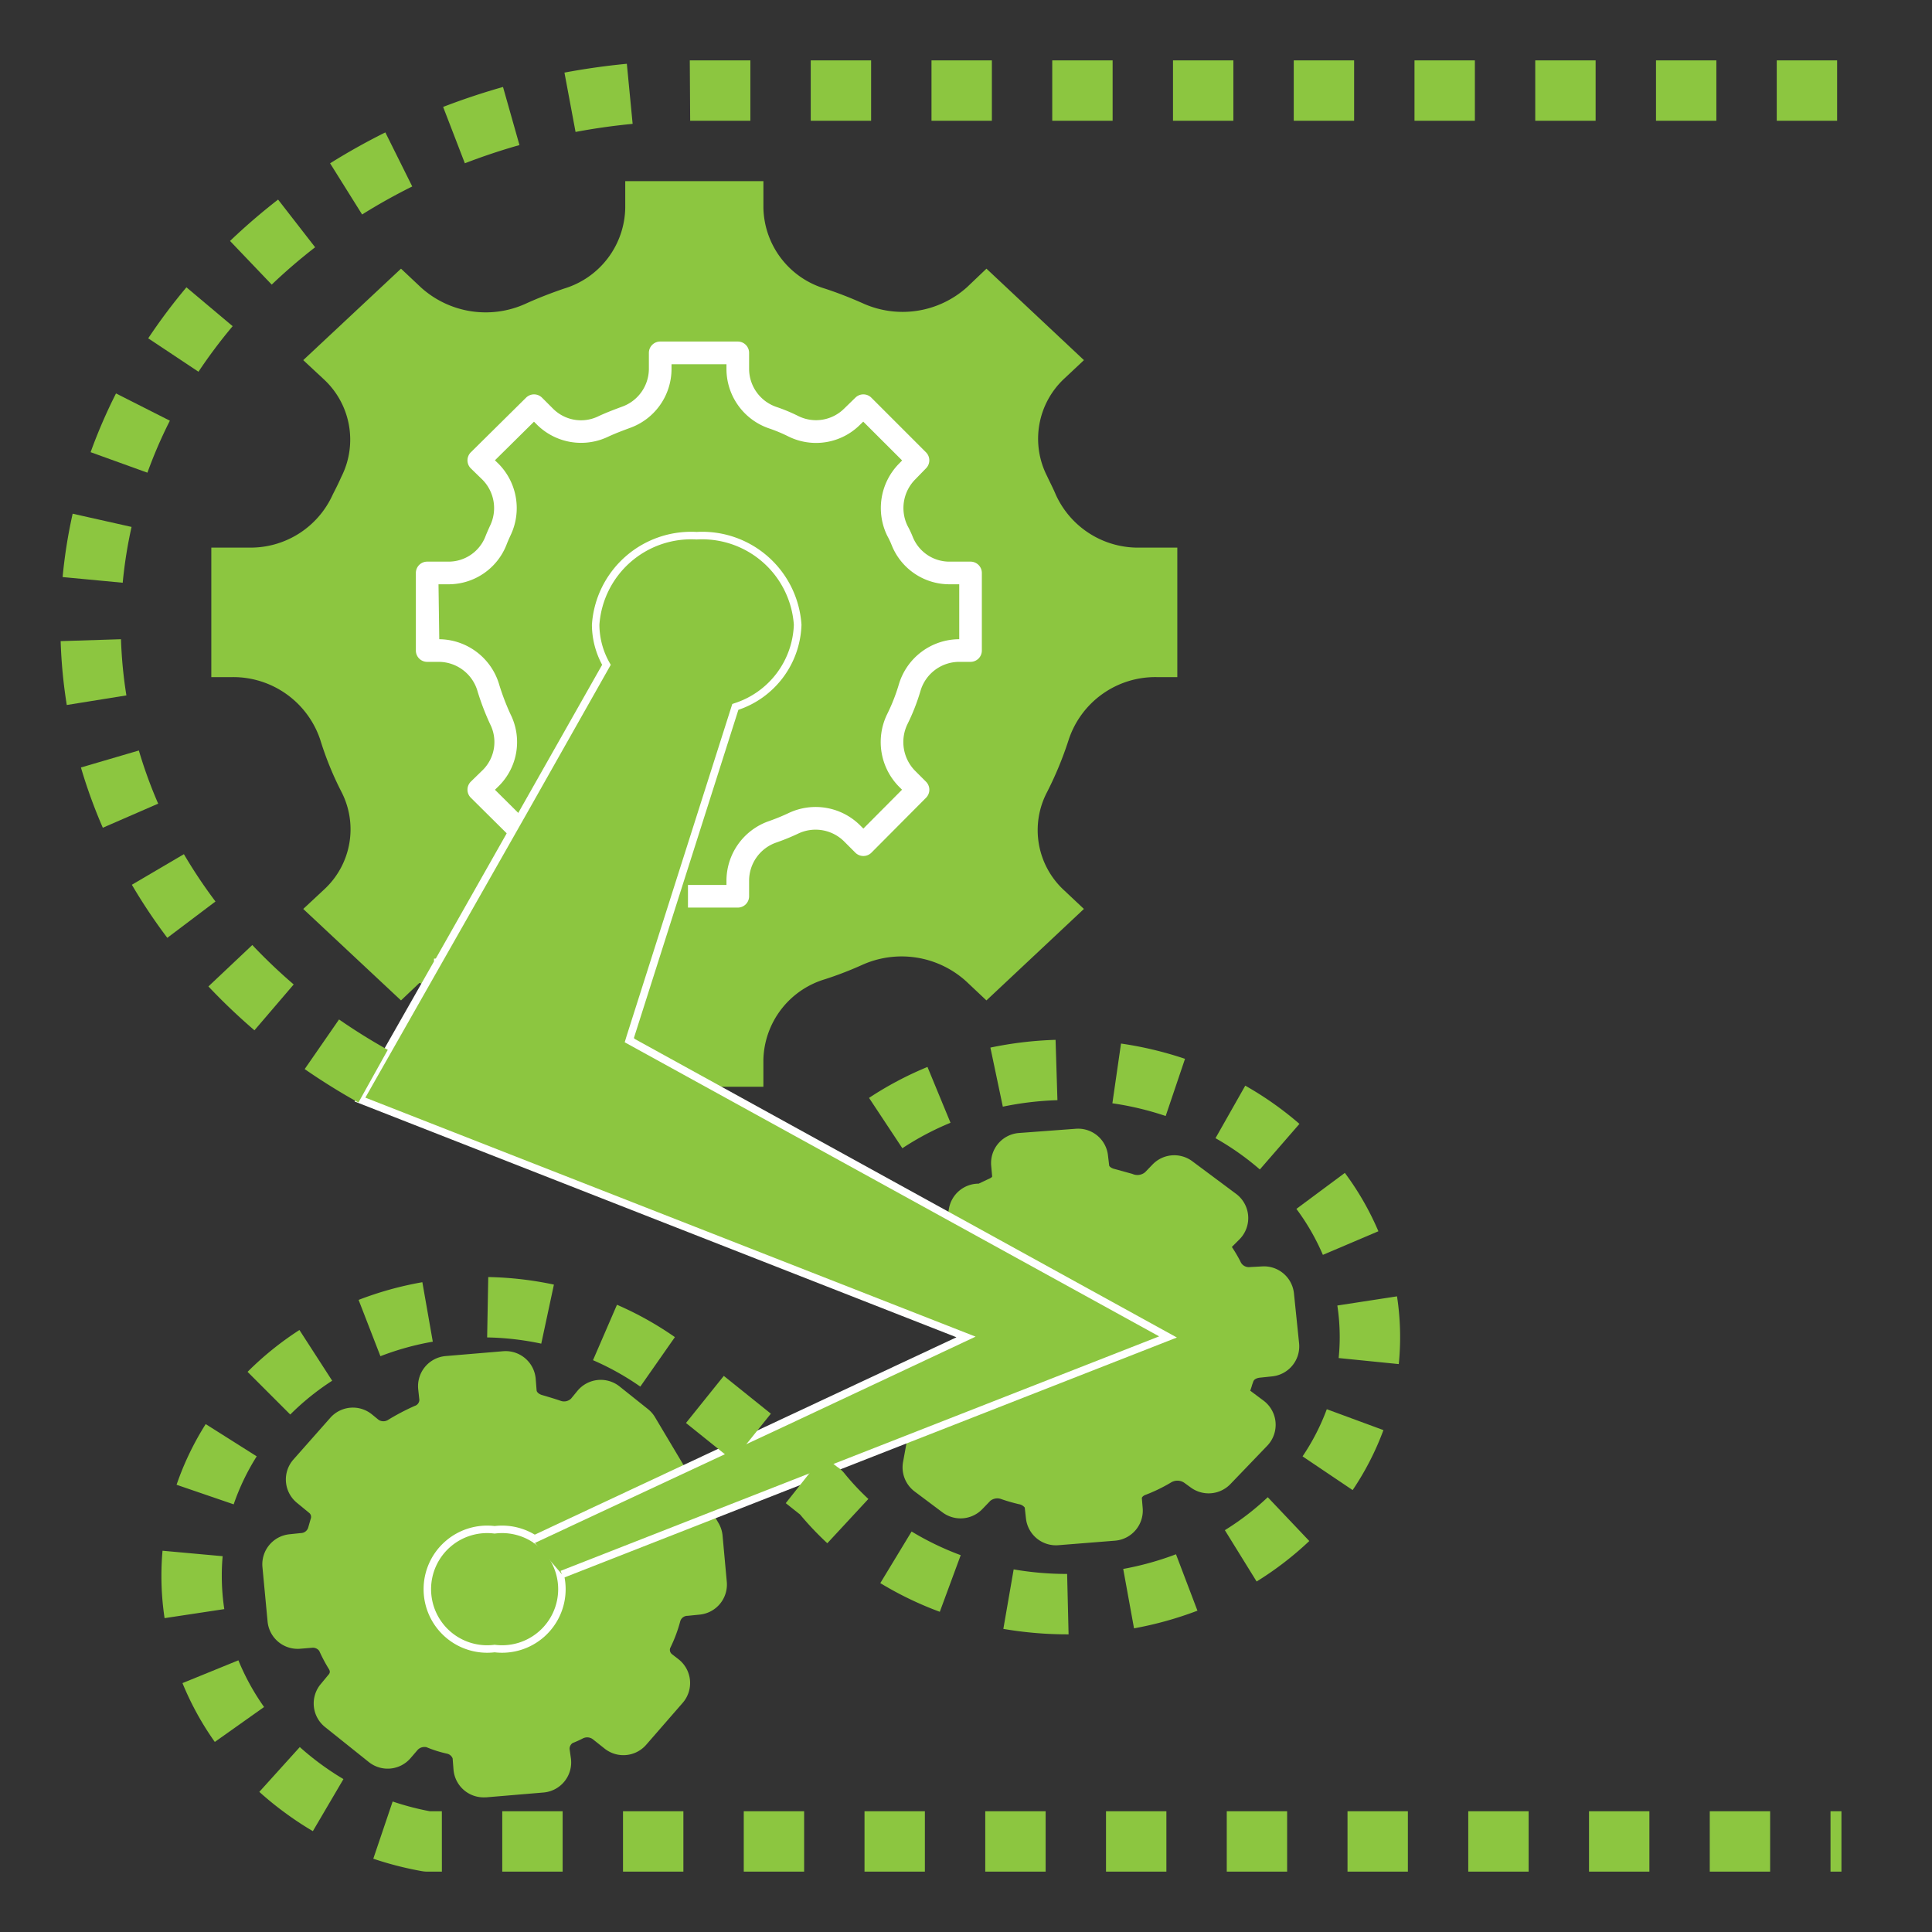
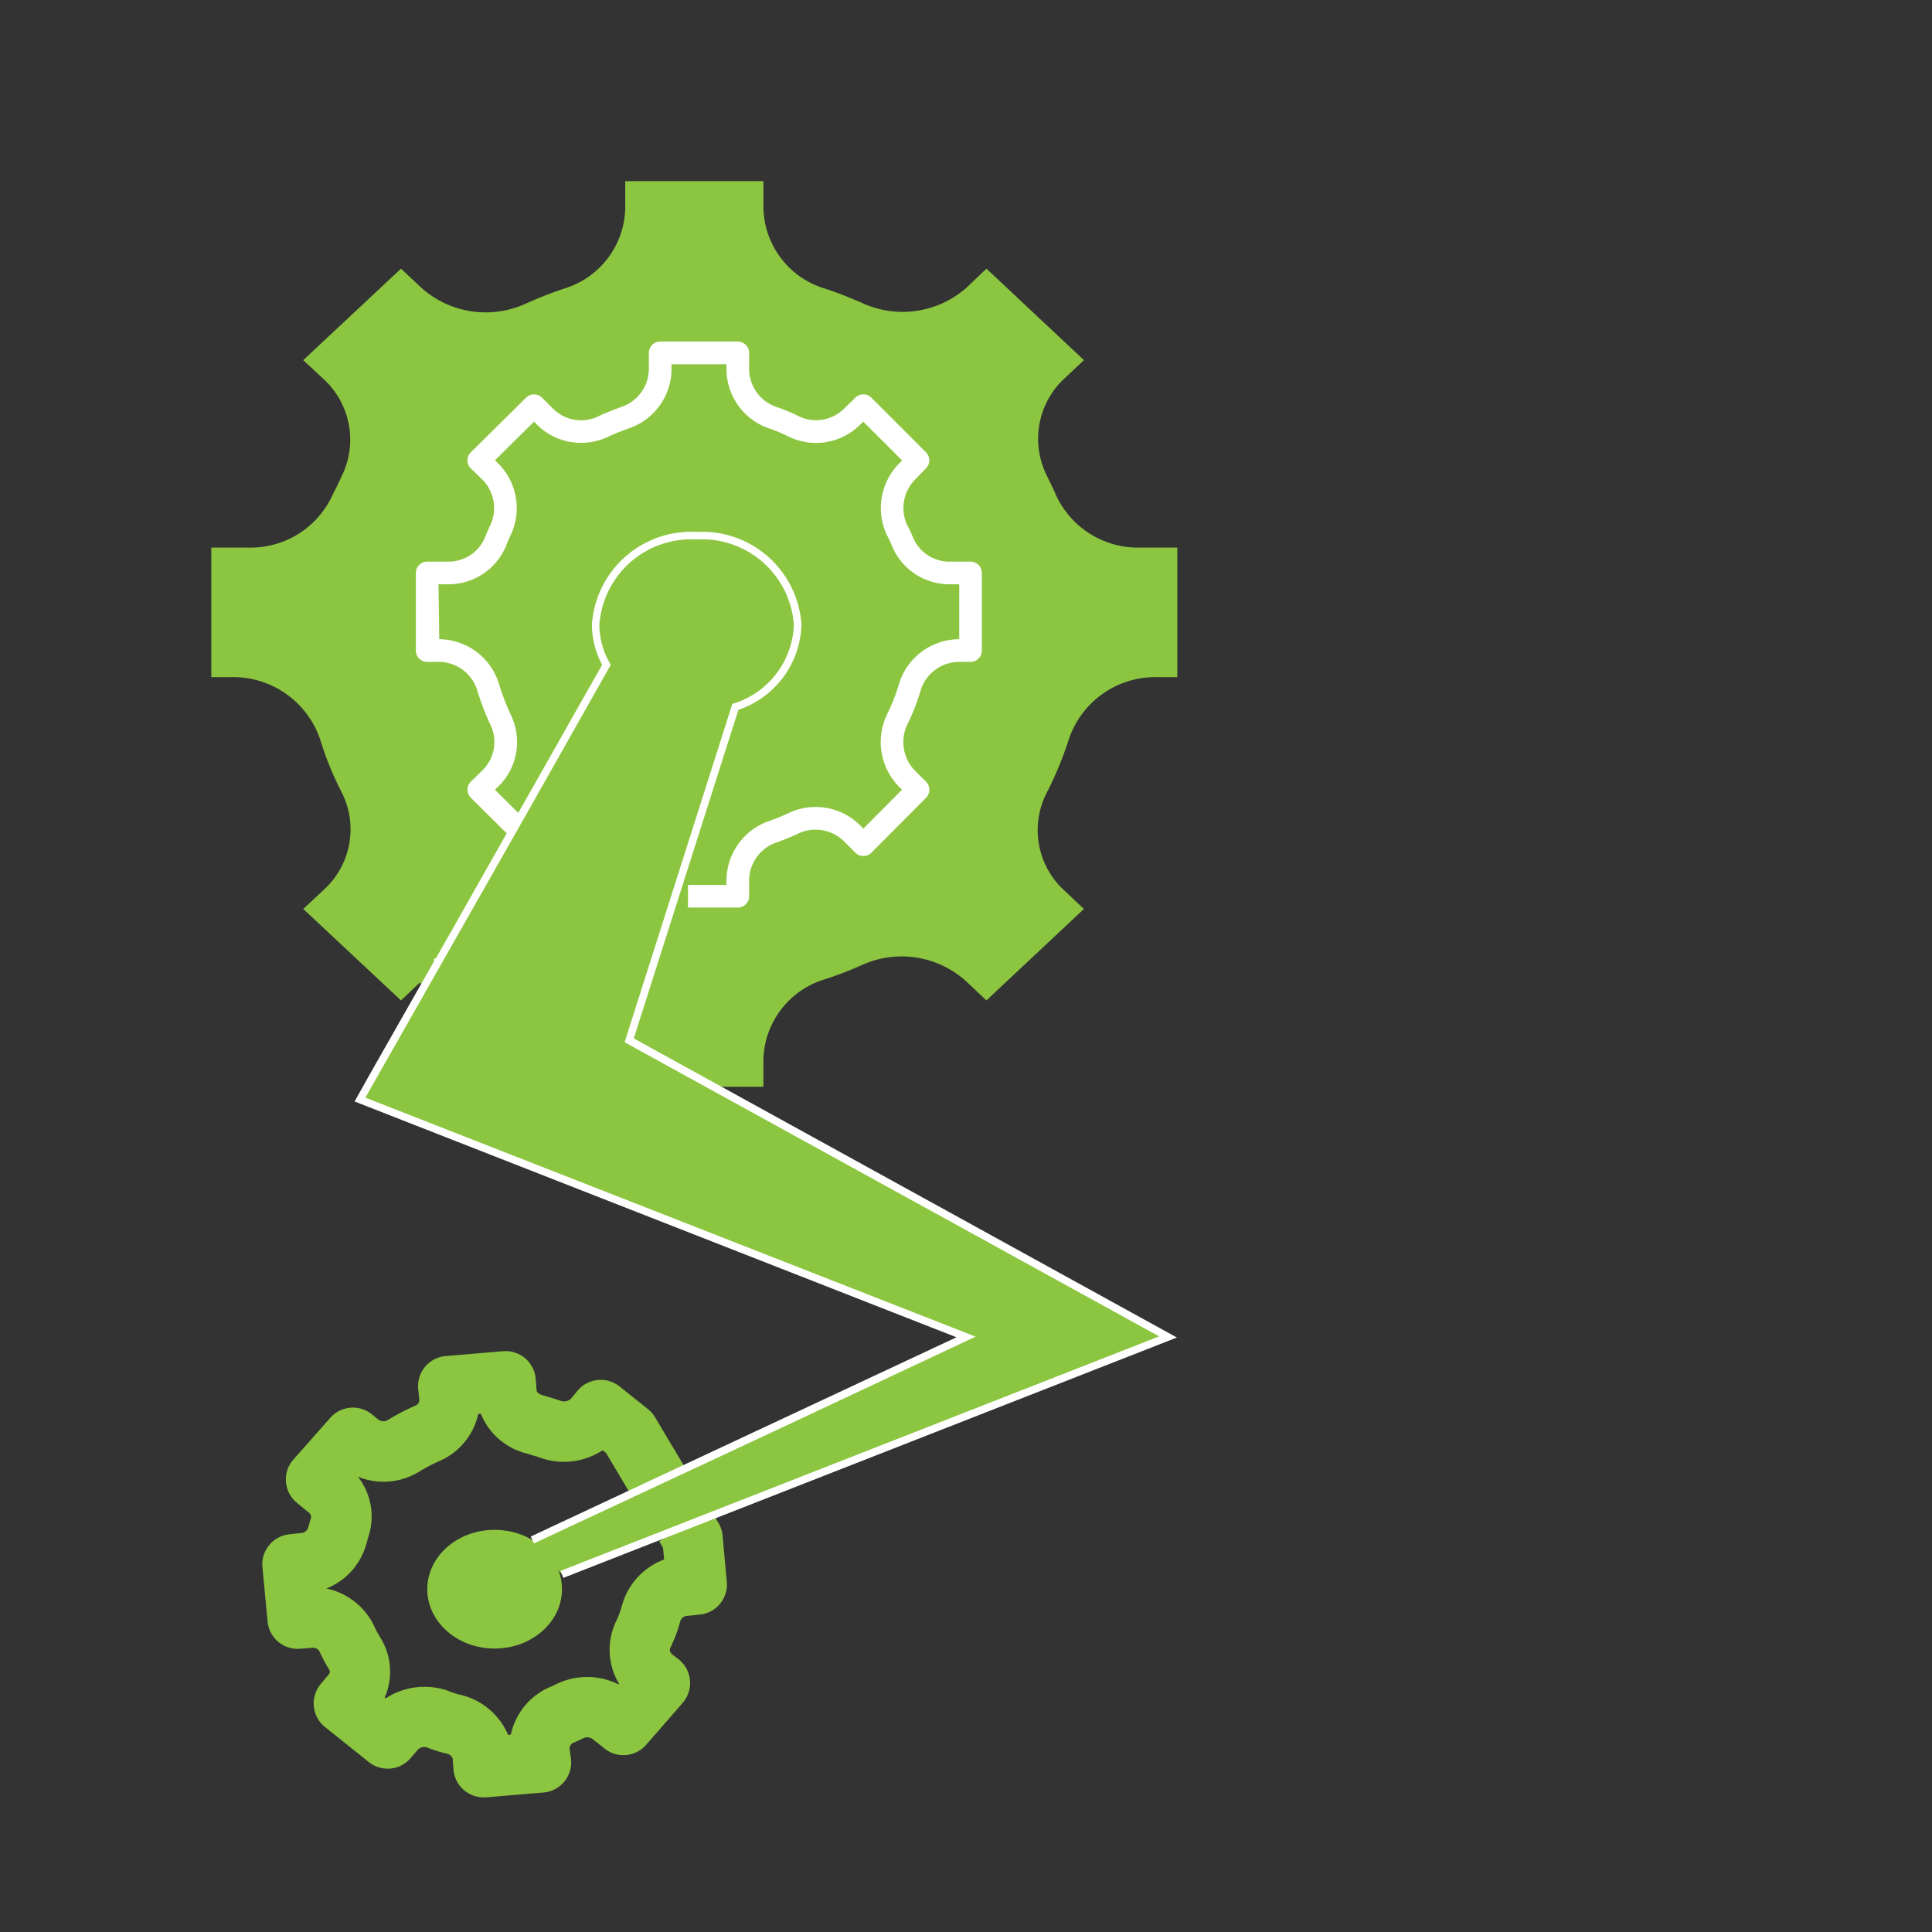
<svg xmlns="http://www.w3.org/2000/svg" id="SvgjsSvg1011" width="288" height="288" version="1.1">
  <rect width="100%" height="100%" fill="#333333" stroke="none" />
  <defs id="SvgjsDefs1012" />
  <g id="SvgjsG1013">
    <svg data-name="Layer 1" viewBox="0 0 64 64" width="288" height="288">
-       <path d="M22.7,50.55l.24.41.14,1.53-.4.04a1.229,1.229,0,0,0-1.11.91,3.926,3.926,0,0,1-.27.72,1.18,1.18,0,0,0,.34,1.42l.22.17-1.21,1.39-.39-.31a1.314,1.314,0,0,0-1.4-.14,2.557,2.557,0,0,1-.24.11,1.224,1.224,0,0,0-.75,1.21l.05.37-1.9.16-.03-.37a1.246,1.246,0,0,0-.95-1.05,3.092,3.092,0,0,1-.54-.17,1.315,1.315,0,0,0-1.42.36l-.24.28-1.45-1.16.24-.29a1.128,1.128,0,0,0,.11-1.38,4.23,4.23,0,0,1-.25-.47,1.246,1.246,0,0,0-1.25-.7l-.38.03-.17-1.8.38-.04a1.243,1.243,0,0,0,1.1-.9c.03-.09.05-.18.08-.28a1.139,1.139,0,0,0-.39-1.27l-.39-.32,1.22-1.38.22.18a1.293,1.293,0,0,0,1.5.06,6.368,6.368,0,0,1,.73-.38,1.198,1.198,0,0,0,.75-1.19l-.04-.38,1.9-.16.03.38a1.208,1.208,0,0,0,.95,1.05c.16.05.34.1.51.16A1.339,1.339,0,0,0,19.66,47l.24-.29.94.75.35.58.61,1.03" fill="#8cc640" class="color000 svgShape" />
      <path d="M16.02 59.54a1 1 0 01-.997-.92L14.994 58.25a.258.258 0 00-.183-.157 3.929 3.929 0 01-.69-.218.315.315 0 00-.057-.003.3.3 0 00-.23.097l-.234.272a1 1 0 01-1.383.129l-1.45-1.16a1 1 0 01-.146-1.418l.24-.29c.051-.058.098-.11.032-.215a5.135 5.135 0 01-.317-.598A.261.261 0 0010.355 54.583l-.416.034a1.0 1 0 01-1.075-.903l-.17-1.8A1 1 0 019.585 50.825l.38-.04a.257.257 0 00.244-.18l.083-.29a.172.172 0 00-.054-.202L9.835 49.782a.999.999 0 01-.114-1.435l1.22-1.38a.999.999 0 011.382-.112l.22.18a.29.29 0 00.312.001 7.488 7.488 0 01.882-.463.216.216 0 00.155-.197l-.038-.353a1.001 1.001 0 01.911-1.102l1.9-.16a1 1 0 011.081.918l.03.38c.005.063.089.131.195.158l.209.062c.128.039.262.079.392.125A.333.333 0 0018.916 46.332l.213-.259a1.0 1 0 011.395-.145l.94.75a.99.99 0 01.232.265l.964 1.617-1.721 1.02-.863-1.45-.112-.089a2.338 2.338 0 01-2.045.256c-.11-.039-.214-.07-.314-.1l-.174-.053a2.204 2.204 0 01-1.503-1.312l-.085.007a2.227 2.227 0 01-1.306 1.569 5.283 5.283 0 00-.611.318 2.26 2.26 0 01-2.047.201l-.009.01a2.134 2.134 0 01.326 1.99c-.032.125-.052.198-.077.271A2.211 2.211 0 0110.812 52.621a2.273 2.273 0 011.576 1.229 3.357 3.357 0 00.208.394 2.135 2.135 0 01.148 1.99l.033.026A2.355 2.355 0 0114.812 56a2.643 2.643 0 00.435.142 2.272 2.272 0 011.583 1.327l.093-.008a2.222 2.222 0 011.288-1.573 1.93 1.93 0 00.197-.089 2.329 2.329 0 012.085-0l.016-.018a2.191 2.191 0 01-.121-2.029 3.034 3.034 0 00.212-.554A2.27 2.27 0 0122 51.66l-.036-.387-.127-.218 1.727-1.009.24.411a.998.998 0 01.132.413l.14 1.53a1.0 1 0 01-.897 1.086l-.4.04a.251.251 0 00-.246.185 4.774 4.774 0 01-.332.883.181.181 0 00.062.205l.209.162a1 1 0 01.143 1.448l-1.21 1.39a1 1 0 01-1.376.126l-.39-.31a.315.315 0 00-.331-.028 3.555 3.555 0 01-.338.153.23.23 0 00-.102.196l.044.313a1 1 0 01-.907 1.13l-1.9.16C16.076 59.539 16.048 59.54 16.02 59.54zM13.895 32.56l-.611.58-3.239-3.03.698-.65a2.708 2.708 0 00.562-3.24 10.592 10.592 0 01-.698-1.72 3.04 3.04 0 00-2.909-2.07H7V18.14H8.251a2.983 2.983 0 002.773-1.76c.097-.19.194-.38.281-.58a2.724 2.724 0 00-.572-3.23l-.688-.64L13.284 8.9l.659.62a3.197 3.197 0 003.472.54c.417-.19.834-.35 1.27-.5a2.846 2.846 0 002.027-2.67V6h4.577v.89a2.855 2.855 0 002.036 2.67c.427.14.834.3 1.241.48a3.194 3.194 0 003.472-.53l.64-.61 3.229 3.03-.65.61a2.724 2.724 0 00-.572 3.23c.097.21.204.41.291.62a2.992 2.992 0 002.793 1.75H39v4.29h-.688a3.022 3.022 0 00-2.909 2.07 11.701 11.701 0 01-.718 1.74 2.708 2.708 0 00.562 3.25l.659.62-3.229 3.03-.669-.63a3.184 3.184 0 00-3.462-.54 11.965 11.965 0 01-1.222.47 2.855 2.855 0 00-2.036 2.67V36H23.407" fill="#8cc640" class="color000 svgShape" />
      <path d="M20.566 34.494l1.222-.562a1.308 1.308 0 01.125.556zM17.07 27.36l-1.21-1.2.4-.39a1.686 1.686 0 00.31-1.95 8.276 8.276 0 01-.39-1.02 1.71 1.71 0 00-1.63-1.25h-.4V18.98h.7a1.687 1.687 0 001.57-1.05c.05-.13.1-.24.15-.35a1.707 1.707 0 00-.32-1.95l-.39-.38 1.83-1.81.37.37a1.689 1.689 0 001.94.31c.24-.11.48-.2.72-.29a1.71 1.71 0 001.15-1.61v-.53h2.57v.53a1.715 1.715 0 001.14 1.61 5.417 5.417 0 01.7.29 1.699 1.699 0 001.95-.32l.37-.36 1.81 1.81-.36.37a1.718 1.718 0 00-.33 1.95 3.006 3.006 0 01.17.36 1.687 1.687 0 001.57 1.05h.69v2.57h-.39a1.713 1.713 0 00-1.63 1.24 6.433 6.433 0 01-.41 1.04 1.734 1.734 0 00.32 1.96l.37.37L28.6 27.98l-.38-.38a1.707 1.707 0 00-1.95-.32 7.099 7.099 0 01-.69.28 1.709 1.709 0 00-1.14 1.61v.52H22.79" fill="#8cc640" class="color000 svgShape" />
      <path fill="#ffffff" d="M24.44,30.065H22.79v-.75h1.275v-.145A2.093,2.093,0,0,1,25.454,27.207a6.833,6.833,0,0,0,.661-.269,2.09,2.09,0,0,1,2.371.396l.114.114,1.281-1.288-.105-.105a2.107,2.107,0,0,1-.395-2.383,6.105,6.105,0,0,0,.391-.989,2.092,2.092,0,0,1,1.989-1.508h.015V19.355H31.46a2.058,2.058,0,0,1-1.917-1.284,2.67,2.67,0,0,0-.152-.323,2.096,2.096,0,0,1,.397-2.396l.096-.099L28.596,13.967l-.105.102a2.064,2.064,0,0,1-2.369.392,5.111,5.111,0,0,0-.661-.275,2.083,2.083,0,0,1-1.396-1.965v-.155H22.245v.155a2.077,2.077,0,0,1-1.397,1.962c-.229.085-.46.172-.691.278a2.076,2.076,0,0,1-2.359-.383l-.109-.109L16.395,15.248l.117.113a2.089,2.089,0,0,1,.395,2.385c-.042.092-.089.196-.136.319a2.06,2.06,0,0,1-1.92,1.29h-.325l.025,1.82a2.092,2.092,0,0,1,1.991,1.521,7.878,7.878,0,0,0,.369.964,2.054,2.054,0,0,1-.387,2.377l-.128.125.939.932-.528.532-1.21-1.2a.375.375,0,0,1,.002-.535l.4-.39a1.307,1.307,0,0,0,.235-1.516,8.588,8.588,0,0,1-.411-1.073,1.342,1.342,0,0,0-1.272-.987h-.4a.375.375,0,0,1-.375-.375V18.98a.375.375,0,0,1,.375-.375h.7a1.31,1.31,0,0,0,1.222-.816c.051-.132.104-.248.156-.364a1.339,1.339,0,0,0-.246-1.533l-.384-.374a.375.375,0,0,1-.002-.535l1.83-1.81a.375.375,0,0,1,.529.001l.37.37a1.309,1.309,0,0,0,1.509.239c.258-.119.506-.212.754-.305a1.337,1.337,0,0,0,.906-1.259v-.53a.375.375,0,0,1,.375-.375h2.57a.375.375,0,0,1,.375.375v.53a1.336,1.336,0,0,0,.895,1.258,5.697,5.697,0,0,1,.739.307,1.323,1.323,0,0,0,1.514-.248l.376-.366a.375.375,0,0,1,.526.004l1.81,1.81a.375.375,0,0,1,.003.527l-.36.37a1.347,1.347,0,0,0-.256,1.535,3.245,3.245,0,0,1,.178.379A1.308,1.308,0,0,0,31.46,18.605h.69a.375.375,0,0,1,.375.375V21.55a.375.375,0,0,1-.375.375h-.39a1.339,1.339,0,0,0-1.27.97,6.824,6.824,0,0,1-.434,1.103,1.358,1.358,0,0,0,.252,1.53l.368.368a.376.376,0,0,1,.001.53l-1.81,1.82a.376.376,0,0,1-.266.11H28.6a.375.375,0,0,1-.265-.11l-.38-.38a1.341,1.341,0,0,0-1.524-.247,7.41,7.41,0,0,1-.732.297,1.339,1.339,0,0,0-.884,1.254v.52A.375.375,0,0,1,24.44,30.065Z" class="colorfff svgShape" />
      <ellipse cx="16.385" cy="52.644" rx="2.231" ry="1.966" fill="#8cc640" class="color000 svgShape" />
-       <path fill="#ffffff" d="M16.385,54.735a2.106,2.106,0,1,1,0-4.183,2.106,2.106,0,1,1,0,4.183Zm0-3.933a1.858,1.858,0,1,0,0,3.683,1.858,1.858,0,1,0,0-3.683Z" class="colorfff svgShape" />
-       <path d="M31.15,47.24l-.25,1.37.92.69.25-.26a1.368,1.368,0,0,1,1.41-.33,5.084,5.084,0,0,0,.52.15,1.165,1.165,0,0,1,.94.97l.04.36,1.88-.15-.03-.35a1.123,1.123,0,0,1,.75-1.1,4.338,4.338,0,0,0,.72-.35,1.397,1.397,0,0,1,1.52.07l.22.16,1.22-1.27-.4-.3a1.006,1.006,0,0,1-.38-1.18,1.688,1.688,0,0,1,.08-.24,1.215,1.215,0,0,1,1.1-.84l.38-.04-.17-1.65-.38.02a1.296,1.296,0,0,1-1.25-.65,3.7,3.7,0,0,0-.25-.43,1.016,1.016,0,0,1,.11-1.29l.25-.25L38.9,39.27l-.25.26a1.37,1.37,0,0,1-1.41.32c-.18-.05-.35-.1-.54-.15a1.165,1.165,0,0,1-.95-.97l-.04-.34-1.88.14.03.35a1.077,1.077,0,0,1-.73,1.1c-.09.04-.17.07-.26.11a1.066,1.066,0,0,1-.44.12h-.01l-.1.57" fill="#8cc640" class="color000 svgShape" />
-       <path d="M34.979,51.19a1.0 1,0,0,1-.993-.89l-.04-.36a.31.31,0,0,0-.194-.112,5.851,5.851,0,0,1-.605-.176.373.373,0,0,0-.341.064l-.266.276a1.0 1,0,0,1-1.321.106l-.92-.69a1.0 1,0,0,1-.384-.979l.25-1.37,1.968.359-.077.422a2.429,2.429,0,0,1,1.729-.084,4.405,4.405,0,0,0,.444.129,2.26,2.26,0,0,1,1.547,1.236l.118-.009a2.159,2.159,0,0,1,1.308-1.45,3.424,3.424,0,0,0,.579-.279,2.443,2.443,0,0,1,1.959-.226,1.982,1.982,0,0,1-.22-1.724,2.343,2.343,0,0,1,.092-.276,2.131,2.131,0,0,1,1.093-1.275,2.298,2.298,0,0,1-1.339-1.078,3.131,3.131,0,0,0-.19-.336,2.043,2.043,0,0,1-.221-1.91,2.388,2.388,0,0,1-2.037.236l-.472-.129a2.189,2.189,0,0,1-1.525-1.216l-.113.008A2.127,2.127,0,0,1,33.481,40.916l-.204.087a1.936,1.936,0,0,1-.786.205l-.029-.403L31.335,40.607l.1-.57a1.0 1,0,0,1,.985-.827l.303-.144c.119-.046.141-.083.144-.091l-.033-.361a.999.999,0,0,1,.922-1.082l1.88-.14a.995.995,0,0,1,1.067.88l.04.34c.007.027.063.085.182.113l.584.161a.399.399,0,0,0,.423-.054l.247-.256a.999.999,0,0,1,1.318-.108l1.45,1.08a1.0 1,0,0,1,.11,1.509l-.25.25a4.791,4.791,0,0,1,.285.484.298.298,0,0,0,.303.183l.422-.023a.998.998,0,0,1,1.047.896l.17,1.65a1,1,0,0,1-.89,1.097l-.38.04c-.143.011-.226.062-.249.137-.007.023-.03.084-.038.106-.01.045-.045.148-.062.191l.443.331a1.001,1.001,0,0,1,.121,1.493l-1.22,1.27a1.001,1.001,0,0,1-1.31.116l-.22-.16a.403.403,0,0,0-.434-.011,5.316,5.316,0,0,1-.867.419c-.06.025-.104.076-.103.099l.028.33a1.001,1.001,0,0,1-.917,1.082l-1.88.15C35.033,51.189,35.005,51.19,34.979,51.19Z" fill="#8cc640" class="color000 svgShape" />
      <path d="M17.634,51.012,21.214,49.341l.569-.265.881-.423,3.201-1.484.056-.029,3.123-1.465L32,44.288l-2.041-.796-1.249-.492-2.956-1.16-.045-.02-13.786-5.397.435-.777L14.5,31.882V31.872h.011l2.867-5.053L20.088,22.022a2.685,2.685,0,0,1-.357-1.327,3.162,3.162,0,0,1,3.346-2.949,3.162,3.162,0,0,1,3.346,2.949A2.964,2.964,0,0,1,24.36,23.418L22.72,28.559l-1.84,5.79-.033.108.067.029V34.497l17.779,9.791-20.077,7.864" fill="#8cc640" class="color000 svgShape" />
      <path fill="#ffffff" d="M18.661,52.269l-.091-.232L38.398,44.269l-17.704-9.742.065-.214,3.499-10.992.058-.021a2.833,2.833,0,0,0,1.981-2.605,3.046,3.046,0,0,0-3.221-2.824A3.046,3.046,0,0,0,19.856,20.695a2.569,2.569,0,0,0,.341,1.266l.035.062-2.745,4.859-5.384,9.479,20.215,7.917-6.394,3.002-8.236,3.846-.105-.227,14.102-6.6-19.939-7.811.505-.902,2.125-3.737v-.092l.061-.005,5.51-9.73a2.819,2.819,0,0,1-.339-1.327,3.294,3.294,0,0,1,3.471-3.074,3.294,3.294,0,0,1,3.471,3.074A3.071,3.071,0,0,1,24.46,23.514L20.998,34.388l.04.035,17.948,9.884Z" class="colorfff svgShape" />
-       <path d="M11.874 36.523c-.61-.339-1.209-.712-1.781-1.108L11.231 33.771c.519.359 1.062.698 1.615 1.006zM8.429 34.13a19.899 19.899 0 01-1.525-1.453L8.358 31.305a17.987 17.987 0 001.371 1.306zM5.542 31.067a18.478 18.478 0 01-1.174-1.758L6.092 28.296a16.44 16.44 0 001.046 1.567zM3.406 27.42a17.077 17.077 0 01-.725-1.996l1.919-.563a15.103 15.103 0 00.64 1.761zM2.212 23.354a16.672 16.672 0 01-.203-2.116l1.999-.063A14.742 14.742 0 004.187 23.036zM4.065 19.304l-1.991-.188a16.796 16.796 0 01.333-2.099l1.951.438A14.901 14.901 0 004.065 19.304zm.818-3.646L3.002 14.979a17.474 17.474 0 01.841-1.946l1.784.903A15.505 15.505 0 004.883 15.659zM6.575 12.314l-1.665-1.107A18.922 18.922 0 016.176 9.518L7.707 10.805A16.908 16.908 0 006.575 12.314zM9.001 9.428L7.62 7.982A20.515 20.515 0 019.212 6.611l1.227 1.58A18.486 18.486 0 009.001 9.428zm2.995-2.322L10.935 5.41c.588-.368 1.204-.713 1.83-1.024l.891 1.791C13.087 6.459 12.529 6.771 11.996 7.105zm3.403-1.697L14.679 3.542c.644-.248 1.312-.471 1.984-.661l.545 1.925C16.594 4.979 15.985 5.183 15.399 5.409zm3.667-1.038l-.368-1.966c.678-.127 1.374-.226 2.067-.292l.192 1.99C20.323 4.164 19.686 4.254 19.066 4.371zM22.863 4.001l-.013-2L24.857 2V4zM60.857 4h-2V2h2zm-4 0h-2V2h2zm-4 0h-2V2h2zm-4 0h-2V2h2zm-4 0h-2V2h2zm-4 0h-2V2h2zm-4 0h-2V2h2zm-4 0h-2V2h2zm-4 0h-2V2h2zM61 62h-.362V60H61zm-2.362 0h-2V60h2zm-4 0h-2V60h2zm-4 0h-2V60h2zm-4 0h-2V60h2zm-4 0h-2V60h2zm-4 0h-2V60h2zm-4 0h-2V60h2zm-4 0h-2V60h2zm-4 0h-2V60h2zm-4 0h-2V60h2zm-4 0h-2V60h2zm-4 0h-.488a.999.999 0 01-.175-.016 11.06 11.06 0 01-1.609-.412l.641-1.895A9.118 9.118 0 0014.24 60h.397zm-4.274-1.341a10.408 10.408 0 01-.93-.615 10.557 10.557 0 01-.844-.686l1.341-1.484a9.263 9.263 0 001.446 1.061zM7.116 57.704a9.708 9.708 0 01-1.071-1.949L7.897 55A7.756 7.756 0 008.748 56.547zM5.452 53.603a9.4 9.4 0 01-.105-1.399c-0-.277.012-.556.037-.834l1.992.181q-.03.325-.029.651a7.375 7.375 0 00.083 1.102zm2.289-3.77l-1.892-.648A9.567 9.567 0 016.814 47.175l1.69 1.068A7.603 7.603 0 007.741 49.833zm16.542-1.443l-1.559-1.252 1.253-1.56 1.559 1.252zM9.615 46.858L8.201 45.444a10.409 10.409 0 011.718-1.386l1.085 1.68A8.454 8.454 0 009.615 46.858zm11.596-.925a8.93 8.93 0 00-1.567-.875l.794-1.836a10.926 10.926 0 011.919 1.072zm-8.609-1.007L11.879 43.061a11.239 11.239 0 012.112-.586l.346 1.97A9.203 9.203 0 0012.602 44.926zm5.328-.416a9.347 9.347 0 00-1.793-.206l.037-2a11.441 11.441 0 012.175.25zM35.398 54.14a12.59 12.59 0 01-2.161-.181l.342-1.971a10.385 10.385 0 001.771.151zm2.168-.199l-.358-1.968a9.97 9.97 0 001.748-.486l.711 1.869A11.926 11.926 0 0137.566 53.941zm-6.434-.548a11.473 11.473 0 01-1.971-.95l1.037-1.71a9.501 9.501 0 001.627.784zm10.495-1.004L40.575 50.689a8.834 8.834 0 001.421-1.092l1.376 1.451A10.805 10.805 0 0141.628 52.389zM27.406 51.122a10.182 10.182 0 01-.903-.952l-.474-.376L27.271 48.226l.462.366a.988.988 0 01.235.209 8.224 8.224 0 00.798.854zm17.402-1.761l-1.659-1.117a7.367 7.367 0 00.803-1.562l1.876.692A9.358 9.358 0 0144.808 49.361zM46.335 45.187l-1.99-.2c.023-.229.035-.462.035-.696a6.945 6.945 0 00-.079-1.044l1.977-.304a8.935 8.935 0 01.058 2.245zm-2.513-3.618a7.478 7.478 0 00-.877-1.523l1.605-1.192a9.428 9.428 0 011.111 1.933zm-2.088-2.829a9.022 9.022 0 00-1.469-1.036l.986-1.74A11.05 11.05 0 0143.046 37.23zm-11.842-.703l-1.104-1.668a11.351 11.351 0 011.936-1.025l.763 1.849A9.327 9.327 0 0029.892 38.037zm8.723-1.068a10.004 10.004 0 00-1.766-.421l.286-1.979a12.007 12.007 0 012.12.506zm-5.395-.309l-.412-1.957a12.339 12.339 0 012.159-.257l.062 1.999A10.375 10.375 0 0033.22 36.66z" fill="#8cc640" class="color000 svgShape" />
    </svg>
  </g>
</svg>